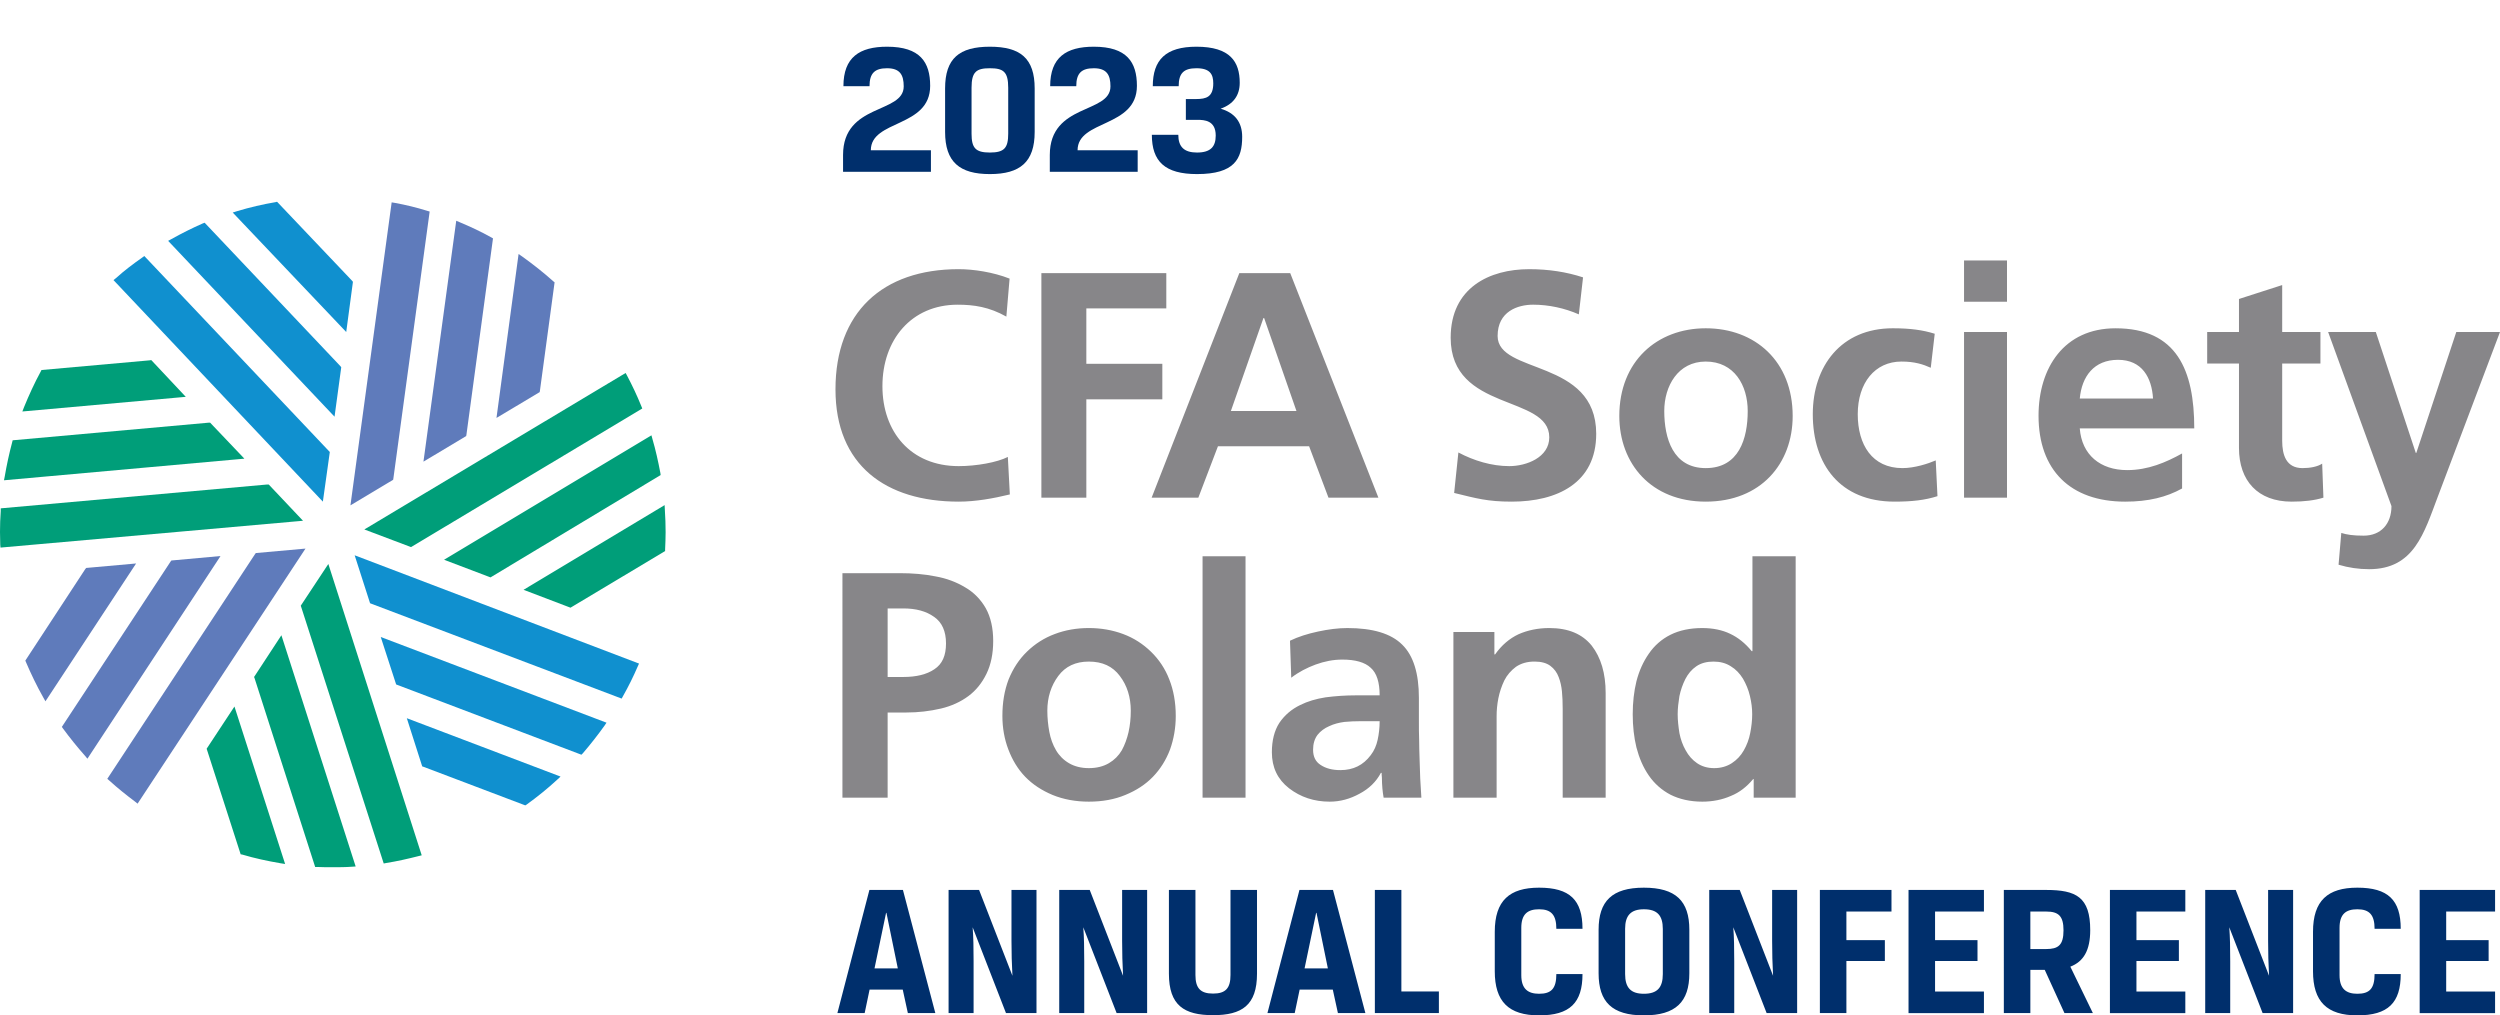
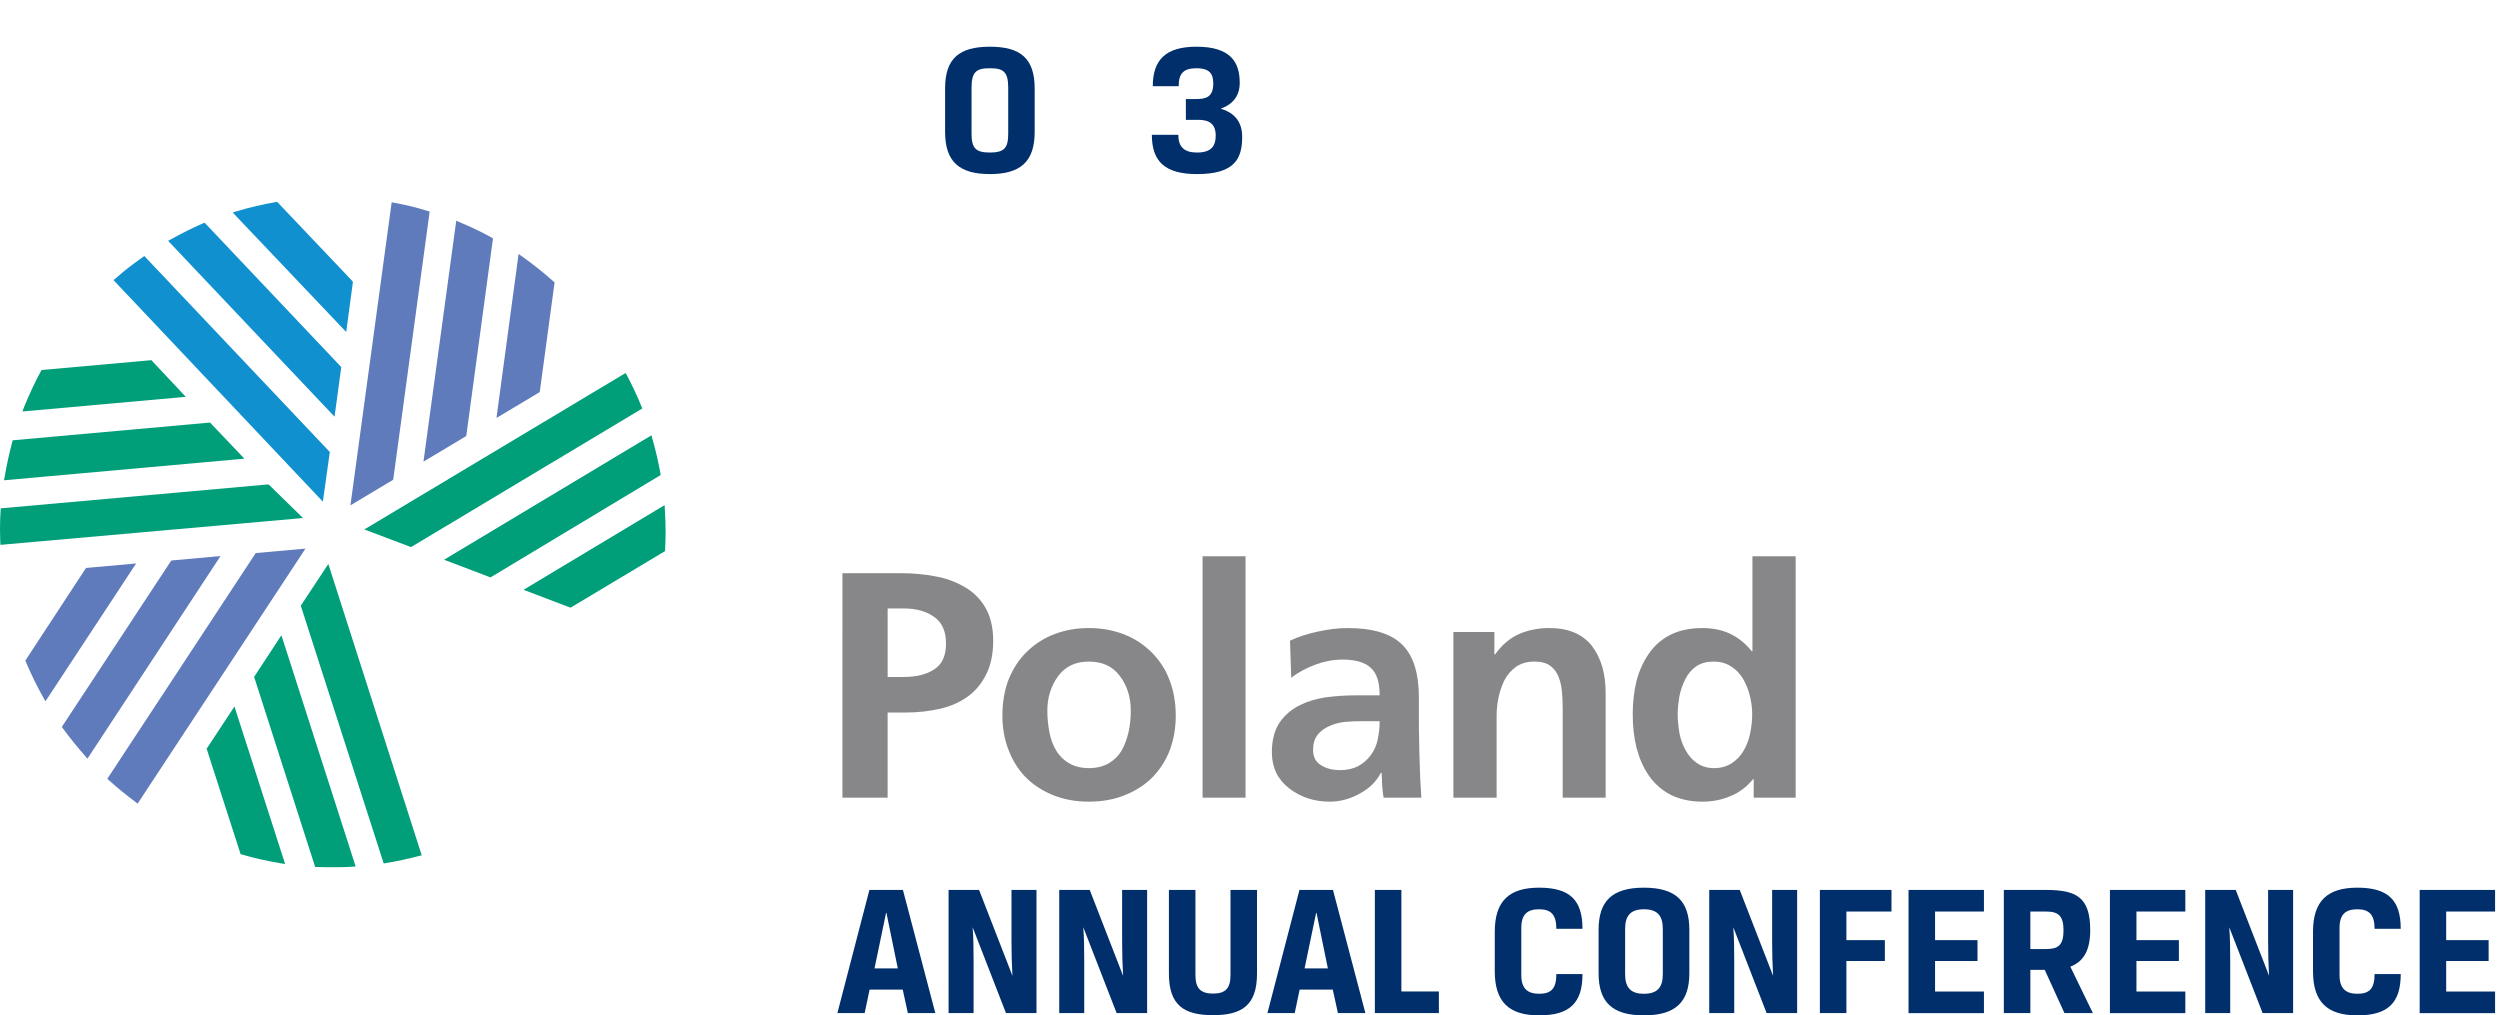
<svg xmlns="http://www.w3.org/2000/svg" version="1.1" id="Warstwa_1" shape-rendering="geometricPrecision" text-rendering="geometricPrecision" image-rendering="optimizeQuality" x="0px" y="0px" width="595.281px" height="241.772px" viewBox="0 123.24 595.281 241.772" enable-background="new 0 123.24 595.281 241.772" xml:space="preserve">
  <path fill="#878689" d="M211.358,284.437h3.726c3.075,0,5.559-0.592,7.393-1.834c1.892-1.241,2.779-3.253,2.779-6.149  c0-2.897-0.946-5.027-2.839-6.329c-1.892-1.359-4.316-2.01-7.333-2.01h-3.726V284.437z M200.595,259.718h13.602  c3.075,0,5.973,0.236,8.575,0.769c2.661,0.474,4.967,1.36,7.037,2.603c2.069,1.183,3.726,2.897,4.909,4.967  c1.182,2.129,1.773,4.731,1.773,7.807c0,3.017-0.532,5.618-1.597,7.807c-1.065,2.188-2.484,3.962-4.317,5.322  c-1.834,1.359-4.022,2.365-6.505,2.957c-2.695,0.629-5.453,0.947-8.221,0.945h-4.494v20.284h-10.763L200.595,259.718  L200.595,259.718z M249.857,297.506c0.296,1.598,0.827,3.076,1.596,4.377c0.742,1.273,1.801,2.333,3.075,3.075  c1.301,0.769,2.898,1.183,4.731,1.183c1.893,0,3.489-0.414,4.79-1.183c1.274-0.741,2.334-1.801,3.075-3.075  c0.71-1.301,1.242-2.779,1.597-4.317c0.355-1.597,0.532-3.312,0.532-5.086c0-3.252-0.887-6.032-2.603-8.279  c-1.714-2.307-4.139-3.43-7.393-3.43c-3.134,0-5.559,1.123-7.273,3.43c-1.714,2.307-2.602,5.086-2.602,8.279  C249.384,294.195,249.562,295.91,249.857,297.506L249.857,297.506z M240.158,285.029c1.065-2.604,2.484-4.79,4.376-6.624  c1.893-1.834,4.081-3.253,6.624-4.199c2.484-0.945,5.205-1.42,8.102-1.42c2.898,0,5.619,0.474,8.162,1.42  c2.542,0.945,4.731,2.365,6.624,4.199c1.927,1.86,3.421,4.121,4.376,6.624c1.006,2.542,1.538,5.44,1.538,8.692  c0,2.839-0.473,5.5-1.36,7.983c-0.945,2.484-2.306,4.673-4.081,6.506c-1.773,1.833-3.962,3.252-6.564,4.317  c-2.542,1.063-5.441,1.596-8.693,1.596c-3.134,0-6.032-0.532-8.634-1.596c-2.542-1.065-4.73-2.484-6.505-4.317  c-1.773-1.834-3.075-4.021-4.021-6.506c-0.946-2.483-1.419-5.145-1.419-7.983C238.681,290.528,239.153,287.69,240.158,285.029  L240.158,285.029z M286.344,313.178h10.232v-57.482h-10.232V313.178z M314.437,305.372c1.24,0.828,2.777,1.242,4.73,1.242  c3.074,0,5.439-1.184,7.213-3.549c0.828-1.064,1.361-2.306,1.656-3.666s0.475-2.839,0.475-4.436h-4.436  c-1.359,0-2.723,0.059-3.963,0.177c-1.301,0.178-2.484,0.474-3.607,1.006c-1.123,0.474-2.068,1.183-2.779,2.069  c-0.709,0.946-1.064,2.13-1.064,3.549C312.662,303.421,313.253,304.603,314.437,305.372z M307.162,275.803  c1.951-0.946,4.199-1.656,6.682-2.188c2.484-0.532,4.791-0.828,6.979-0.828c6.033,0,10.41,1.301,13.07,3.963  c2.662,2.602,3.963,6.859,3.963,12.654v5.087c0,1.952,0,3.548,0.059,4.908c0,1.36,0.059,3.016,0.117,4.967  c0.061,2.721,0.178,5.618,0.414,8.812h-8.988c-0.119-0.709-0.236-1.479-0.297-2.247c-0.059-0.77-0.117-1.598-0.117-2.603  c-0.059-0.414-0.059-0.769-0.059-1.064h-0.178c-1.123,2.128-2.838,3.785-5.086,4.967c-2.248,1.241-4.613,1.893-7.098,1.893  c-3.725,0-6.918-1.065-9.697-3.193c-2.721-2.129-4.08-4.968-4.08-8.575c0-2.779,0.59-5.146,1.773-6.979  c1.24-1.834,2.896-3.253,4.967-4.259c1.775-0.887,3.787-1.479,6.033-1.833c2.393-0.314,4.803-0.473,7.215-0.473h5.676  c0-3.136-0.709-5.322-2.129-6.565c-1.359-1.301-3.664-1.951-6.74-1.951c-2.189,0-4.258,0.414-6.387,1.183  c-2.07,0.769-4.021,1.773-5.795,3.135L307.162,275.803z M346.074,273.734h9.758v5.321h0.178c1.537-2.188,3.43-3.785,5.559-4.79  c2.129-0.945,4.613-1.479,7.332-1.479c4.555,0,7.867,1.419,10.113,4.199c2.188,2.839,3.311,6.564,3.311,11.295v24.897h-10.23  v-21.053c0-1.656-0.059-3.075-0.178-4.259c-0.117-1.183-0.355-2.307-0.768-3.37c-0.414-1.124-1.064-2.011-2.012-2.721  c-0.887-0.65-2.127-1.006-3.725-1.006c-1.775,0-3.193,0.414-4.436,1.241c-1.184,0.888-2.127,1.952-2.779,3.254  c-0.648,1.354-1.125,2.784-1.42,4.257c-0.281,1.422-0.42,2.868-0.414,4.317v19.339h-10.289V273.734L346.074,273.734z   M399.89,297.802c0.297,1.479,0.77,2.84,1.479,4.081c0.709,1.301,1.596,2.307,2.721,3.075c1.123,0.769,2.482,1.183,4.08,1.183  s3.016-0.414,4.199-1.183c1.176-0.762,2.15-1.796,2.838-3.017c0.74-1.284,1.26-2.684,1.539-4.14  c0.295-1.478,0.473-3.016,0.473-4.494c0-1.419-0.178-2.838-0.533-4.316c-0.355-1.538-0.945-2.897-1.656-4.14  c-0.768-1.241-1.715-2.247-2.896-2.957c-1.184-0.768-2.543-1.123-4.139-1.123c-1.598,0-2.957,0.355-4.08,1.123  c-1.125,0.77-1.951,1.774-2.604,3.018c-0.648,1.293-1.125,2.664-1.42,4.08c-0.236,1.479-0.414,2.897-0.414,4.316  C399.476,294.787,399.652,296.264,399.89,297.802z M417.572,308.744h-0.117c-1.539,1.833-3.254,3.192-5.324,4.021  c-2.01,0.887-4.316,1.359-6.799,1.359c-2.898,0-5.441-0.591-7.57-1.655c-2.129-1.124-3.844-2.662-5.145-4.553  c-1.361-1.952-2.307-4.199-2.957-6.684c-0.592-2.424-0.887-5.086-0.887-7.925c0-2.779,0.295-5.44,0.887-7.864  c0.652-2.484,1.596-4.613,2.957-6.565c1.301-1.893,3.016-3.43,5.145-4.494s4.672-1.597,7.57-1.597c2.543,0,4.789,0.474,6.623,1.359  c1.891,0.888,3.607,2.248,5.145,4.14h0.178v-22.591h10.291v57.482h-9.994v-4.434H417.572z" />
  <path fill="#5F7BBB" d="M101.717,173.435c-2.541-0.79-5.128-1.422-7.747-1.893l-0.71-0.118l-9.817,72.148l10.172-6.091l0.059-0.354  l8.634-63.515L101.717,173.435z M109.464,176.156l-0.828-0.354l-7.807,57.363l10.172-6.091l0.059-0.296L117.388,180l-0.414-0.237  C114.55,178.403,112.007,177.22,109.464,176.156z M131.759,190.23c-2.306-2.069-4.791-4.021-7.333-5.854l-0.946-0.65l-5.263,39.03  l10.29-6.15l0.059-0.354l3.489-25.784L131.759,190.23z" />
  <path fill="#1090CF" d="M34.358,184.199l-0.473,0.354c-2.188,1.537-4.317,3.135-6.269,4.908l-0.591,0.473l49.853,52.752  l1.656-11.828l-0.237-0.237L34.358,184.199z M48.729,176.274l-0.473,0.177c-2.542,1.123-5.028,2.366-7.452,3.726l-0.769,0.414  l39.623,41.869l1.597-11.769l-0.177-0.237L48.729,176.274z M83.857,190.112l-17.859-18.805h-0.177l-0.177,0.059  c-3.077,0.521-6.119,1.231-9.107,2.128l-1.124,0.355l27.026,28.445l1.597-11.945L83.857,190.112z" />
  <path fill="#009E79" d="M157.247,235.885c-0.532-2.779-1.123-5.499-1.892-8.102l-0.237-0.887l-49.38,29.629l11.059,4.199  l0.296-0.178l40.214-24.188L157.247,235.885z M152.694,219.918c-1.005-2.483-2.129-4.849-3.371-7.215l-0.355-0.651l-62.213,37.258  l11.118,4.199l0.295-0.177l54.762-32.822L152.694,219.918z M158.312,244.697l-0.059-1.183l-33.59,20.166l11.177,4.258l0.296-0.177  l22.236-13.306v-0.414c0.059-1.359,0.118-2.721,0.118-4.08C158.49,248.206,158.431,246.449,158.312,244.697L158.312,244.697z   M49.203,301.528l0.118,0.355l7.983,24.778l0.355,0.059c2.957,0.888,6.032,1.538,9.107,2.069l1.123,0.178l-12.063-37.493  L49.203,301.528L49.203,301.528z M78.181,257.53l-6.564,9.935l0.118,0.355l19.634,61.03l0.591-0.118  c2.603-0.414,5.205-1.006,7.747-1.655l0.709-0.178L78.181,257.53z M60.498,284.437l0.118,0.296l14.429,44.944h0.474  c1.183,0.059,2.425,0.059,3.667,0.059c1.537,0,3.075,0,4.613-0.118l0.887-0.059l-17.683-55.058L60.498,284.437L60.498,284.437z" />
  <path fill="#5F7BBB" d="M20.521,258.475l-0.236,0.296L6.032,280.535l0.118,0.296c1.242,2.897,2.602,5.735,4.139,8.456l0.532,0.945  l21.585-32.821L20.521,258.475z M60.912,254.927l-0.177,0.237l-35.187,53.521l0.473,0.413c1.951,1.774,4.021,3.432,6.149,5.027  l0.591,0.474l39.978-60.734L60.912,254.927L60.912,254.927z M40.805,256.702l-0.177,0.237l-25.903,39.386l0.296,0.414  c1.637,2.226,3.374,4.376,5.205,6.445l0.591,0.71l31.698-48.257L40.805,256.702L40.805,256.702z" />
-   <path fill="#009E79" d="M63.987,238.605h-0.355l-63.455,5.677v0.651c-0.119,1.653-0.178,3.311-0.177,4.968  c0,1.005,0.059,2.011,0.059,3.017l0.059,0.71l72.03-6.388L63.987,238.605z M36.015,208.977l-0.354,0.06l-25.784,2.307l-0.177,0.355  c-1.478,2.72-2.779,5.558-3.962,8.455l-0.414,1.065l38.913-3.489L36.015,208.977z M50.031,223.88h-0.296l-46.718,4.199l-0.118,0.473  c-0.716,2.692-1.308,5.416-1.774,8.162L0.947,237.6l57.245-5.146L50.031,223.88z" />
-   <path fill="#1090CF" d="M84.449,255.46l3.667,11.414l0.295,0.118l59.611,22.59l0.296-0.531c1.312-2.318,2.497-4.708,3.548-7.156  l0.296-0.649L84.449,255.46z M94.325,286.211l0.296,0.118l43.821,16.618l0.355-0.354c1.808-2.113,3.524-4.304,5.145-6.564  l0.473-0.71l-53.756-20.402L94.325,286.211z M100.534,305.726l0.355,0.118l24.188,9.167l0.295-0.178  c2.543-1.834,4.967-3.785,7.274-5.914l0.828-0.769l-36.606-13.897L100.534,305.726z" />
-   <path fill="#878689" d="M240.454,240.97c-3.903,0.946-8.102,1.716-12.183,1.716c-17.328,0-29.333-8.635-29.333-26.731  c0-18.332,11.177-28.622,29.333-28.622c3.548,0,8.22,0.71,12.124,2.247l-0.769,9.049c-4.08-2.307-7.747-2.838-11.591-2.838  c-11.059,0-17.919,8.396-17.919,19.397c0,10.881,6.741,19.042,18.155,19.042c4.199,0,9.167-0.887,11.708-2.188L240.454,240.97  L240.454,240.97z M247.964,188.28h29.747v8.396h-19.042v13.188h18.096v8.456h-18.096v23.419h-10.704V188.28z M301.011,198.983  h-0.176l-7.748,22.117h15.611L301.011,198.983z M295.097,188.28h12.123l20.994,53.461h-11.887l-4.613-12.242h-21.704l-4.671,12.242  h-11.119L295.097,188.28z M375.939,198.095c-3.371-1.479-7.156-2.306-10.883-2.306c-3.664,0-8.455,1.596-8.455,7.451  c0,9.225,23.477,5.322,23.477,23.301c0,11.709-9.283,16.145-20.105,16.145c-5.797,0-8.398-0.769-13.721-2.069l1.006-9.639  c3.666,1.951,7.924,3.252,12.123,3.252c4.08,0,9.521-2.07,9.521-6.86c0-10.23-23.479-5.973-23.479-23.714  c0-11.946,9.285-16.322,18.688-16.322c4.613,0,8.871,0.651,12.832,1.951L375.939,198.095z M406.158,234.703  c7.924,0,9.994-7.039,9.994-13.603c0-6.091-3.193-11.769-9.994-11.769c-6.625,0-9.877,5.855-9.877,11.769  C396.283,227.606,398.351,234.703,406.158,234.703z M406.158,201.408c11.768,0,20.699,7.865,20.699,20.876  c0,11.355-7.57,20.402-20.699,20.402c-13.01,0-20.58-9.048-20.58-20.402C385.578,209.273,394.568,201.408,406.158,201.408z   M459.738,210.81c-1.836-0.827-3.844-1.479-6.98-1.479c-6.326,0-10.406,5.086-10.406,12.538c0,7.273,3.43,12.833,10.643,12.833  c2.9,0,6.152-1.065,7.926-1.834l0.414,8.516c-2.957,0.945-6.031,1.301-10.23,1.301c-12.951,0-19.457-8.812-19.457-20.816  c0-11.473,6.742-20.462,19.043-20.462c4.139,0,7.156,0.414,9.992,1.302L459.738,210.81z M467.662,202.295h10.23v39.445h-10.23  V202.295z M467.662,185.263h10.23v9.817h-10.23V185.263z M512.664,218.144c-0.295-4.968-2.6-9.226-8.336-9.226  s-8.635,3.962-9.109,9.226H512.664z M519.585,239.552c-3.727,2.07-8.043,3.135-13.543,3.135c-13.07,0-20.641-7.511-20.641-20.461  c0-11.414,6.092-20.816,18.334-20.816c14.607,0,18.746,9.994,18.746,23.832h-27.264c0.475,6.328,4.91,9.936,11.295,9.936  c4.969,0,9.227-1.833,13.07-3.963v8.338H519.585z M533.128,209.805h-7.57v-7.511h7.57v-7.865l10.289-3.312v11.177h9.107v7.511  h-9.107v18.392c0,3.37,0.945,6.506,4.85,6.506c1.832,0,3.607-0.355,4.672-1.065l0.295,8.102c-2.129,0.651-4.553,0.946-7.57,0.946  c-8.041,0-12.535-4.968-12.535-12.774V209.805z M575.232,231.095h0.119l9.521-28.801h10.408l-14.785,39.15  c-3.313,8.752-5.676,17.327-16.379,17.327c-2.484,0-4.91-0.355-7.275-1.064l0.65-7.569c1.301,0.413,2.781,0.65,5.322,0.65  c4.139,0,6.625-2.839,6.625-7.038l-15.082-41.455h11.355L575.232,231.095z" />
+   <path fill="#009E79" d="M63.987,238.605h-0.355l-63.455,5.677c-0.119,1.653-0.178,3.311-0.177,4.968  c0,1.005,0.059,2.011,0.059,3.017l0.059,0.71l72.03-6.388L63.987,238.605z M36.015,208.977l-0.354,0.06l-25.784,2.307l-0.177,0.355  c-1.478,2.72-2.779,5.558-3.962,8.455l-0.414,1.065l38.913-3.489L36.015,208.977z M50.031,223.88h-0.296l-46.718,4.199l-0.118,0.473  c-0.716,2.692-1.308,5.416-1.774,8.162L0.947,237.6l57.245-5.146L50.031,223.88z" />
  <path fill="#002F6C" d="M214.954,358.876h-7.895l-1.172,5.594h-6.496l7.624-29.321h7.984l7.714,29.321h-6.541L214.954,358.876  L214.954,358.876z M208.232,353.823h5.547l-2.706-13.217h-0.09L208.232,353.823z M246.801,364.469h-7.263l-7.939-20.435  c0.18,2.347,0.225,4.872,0.225,8.075v12.359h-5.955v-29.321h7.263l7.939,20.435c-0.152-2.764-0.228-5.531-0.225-8.3v-12.135h5.955  V364.469z M273.146,364.469h-7.263l-7.939-20.435c0.18,2.347,0.226,4.872,0.226,8.075v12.359h-5.955v-29.321h7.263l7.939,20.435  c-0.153-2.764-0.228-5.531-0.226-8.3v-12.135h5.955V364.469z M284.649,335.148v20.255c0,3.112,1.173,4.421,4.196,4.421  c3.021,0,4.15-1.309,4.15-4.421v-20.255h6.314v19.938c0,7.534-3.608,9.88-10.465,9.88c-6.902,0-10.511-2.346-10.511-9.88v-19.938  H284.649z M317.355,358.876h-7.895l-1.174,5.594h-6.496l7.625-29.321h7.984l7.715,29.321h-6.541L317.355,358.876L317.355,358.876z   M310.634,353.823h5.547l-2.705-13.217h-0.09L310.634,353.823z M327.371,335.148h6.314v24.18h8.932v5.142h-15.246V335.148z   M370.585,355.177h6.227c0,6.856-3.023,9.835-10.332,9.835c-7.262,0-10.557-3.293-10.557-10.511v-9.383  c0-7.443,3.52-10.512,10.557-10.512c7.309,0,10.332,2.933,10.332,9.79h-6.227c0-3.294-1.217-4.646-4.105-4.646  c-2.752,0-4.24,1.173-4.24,4.421v11.277c0,3.248,1.58,4.421,4.24,4.421C369.369,359.868,370.585,358.65,370.585,355.177  L370.585,355.177z M380.646,344.622c0-6.813,3.203-10.016,10.781-10.016s10.826,3.158,10.826,10.016v10.375  c0,6.812-3.248,10.015-10.826,10.015s-10.781-3.203-10.781-10.015V344.622L380.646,344.622z M395.937,344.441  c0-3.248-1.352-4.691-4.51-4.691c-3.068,0-4.467,1.443-4.467,4.646v10.781c0,3.248,1.354,4.691,4.467,4.691  c3.158,0,4.51-1.443,4.51-4.691V344.441z M427.921,364.469h-7.264l-7.939-20.435c0.18,2.347,0.225,4.872,0.225,8.075v12.359h-5.953  v-29.321h7.262l7.939,20.435c-0.152-2.764-0.229-5.531-0.225-8.3v-12.135h5.955V364.469z M433.335,364.469v-29.321h17.051v5.143  H439.65v6.812h9.158v4.962h-9.158v12.406L433.335,364.469L433.335,364.469z M454.445,335.148H472.4v5.143h-11.639v6.812h10.105  v4.962h-10.105v7.264H472.4v5.143h-17.955V335.148z M477.136,335.148h10.061c7.127,0,10.51,1.669,10.51,9.563  c0,4.827-1.578,7.488-4.736,8.706l5.369,11.052h-6.768l-4.691-10.285h-3.428v10.285h-6.316V335.148z M487.197,349.222  c2.887,0,4.15-0.903,4.15-4.466c0-3.429-1.219-4.466-4.105-4.466h-3.789v8.932H487.197z M502.398,335.148h17.955v5.143h-11.639  v6.812h10.104v4.962h-10.104v7.264h11.639v5.143h-17.955V335.148L502.398,335.148z M546.019,364.469h-7.262l-7.939-20.435  c0.18,2.347,0.225,4.872,0.225,8.075v12.359h-5.955v-29.321h7.264l7.939,20.435c-0.154-2.764-0.229-5.531-0.227-8.3v-12.135h5.955  V364.469z M565.417,355.177h6.227c0,6.856-3.023,9.835-10.332,9.835c-7.264,0-10.557-3.293-10.557-10.511v-9.383  c0-7.443,3.52-10.512,10.557-10.512c7.309,0,10.332,2.933,10.332,9.79h-6.227c0-3.294-1.217-4.646-4.104-4.646  c-2.752,0-4.24,1.173-4.24,4.421v11.277c0,3.248,1.578,4.421,4.24,4.421C564.201,359.868,565.417,358.65,565.417,355.177  L565.417,355.177z M576.154,335.148h17.955v5.143h-11.641v6.812h10.105v4.962h-10.105v7.264h11.641v5.143h-17.955V335.148z" />
  <g>
-     <path fill="#002F6C" d="M200.83,143.766c0-6.885,3.825-9.404,10.395-9.404c7.875,0,10.259,3.689,10.259,9.314   c0,10.035-14.129,8.01-14.129,15.344h14.31v5.13h-20.924v-4.005c0-12.375,14.444-9.765,14.444-16.334c0-2.745-0.9-4.32-3.959-4.32   c-2.88,0-4.185,1.125-4.185,4.275H200.83z" />
    <path fill="#002F6C" d="M246.368,144.306v10.35c0,7.155-3.465,10.035-10.665,10.035s-10.665-2.88-10.665-10.035v-10.35   c0-7.155,3.375-9.944,10.665-9.944C242.994,134.362,246.368,137.152,246.368,144.306z M240.068,155.061v-10.935   c0-3.825-1.17-4.635-4.365-4.635s-4.365,0.81-4.365,4.635v10.935c0,3.42,0.945,4.5,4.365,4.5S240.068,158.481,240.068,155.061z" />
-     <path fill="#002F6C" d="M250.059,143.766c0-6.885,3.825-9.404,10.395-9.404c7.875,0,10.259,3.689,10.259,9.314   c0,10.035-14.129,8.01-14.129,15.344h14.31v5.13h-20.924v-4.005c0-12.375,14.444-9.765,14.444-16.334c0-2.745-0.9-4.32-3.959-4.32   c-2.88,0-4.185,1.125-4.185,4.275H250.059z" />
    <path fill="#002F6C" d="M289.478,155.511c0-3.6-2.7-3.735-4.365-3.735h-2.745v-4.95h2.43c2.43,0,4.095-0.495,4.095-3.735   c0-2.16-0.765-3.6-4.005-3.6c-3.015,0-4.23,1.17-4.23,4.275h-6.165c0-6.3,3.105-9.404,10.395-9.404   c8.055,0,10.305,3.6,10.305,8.594c0,2.97-1.485,5.085-4.545,6.165c3.375,0.99,5.13,3.195,5.13,6.705c0,5.22-1.8,8.865-10.754,8.865   c-7.65,0-10.755-3.015-10.755-9.36h6.3c0,2.88,1.395,4.23,4.455,4.23C288.353,159.561,289.478,158.076,289.478,155.511z" />
  </g>
</svg>